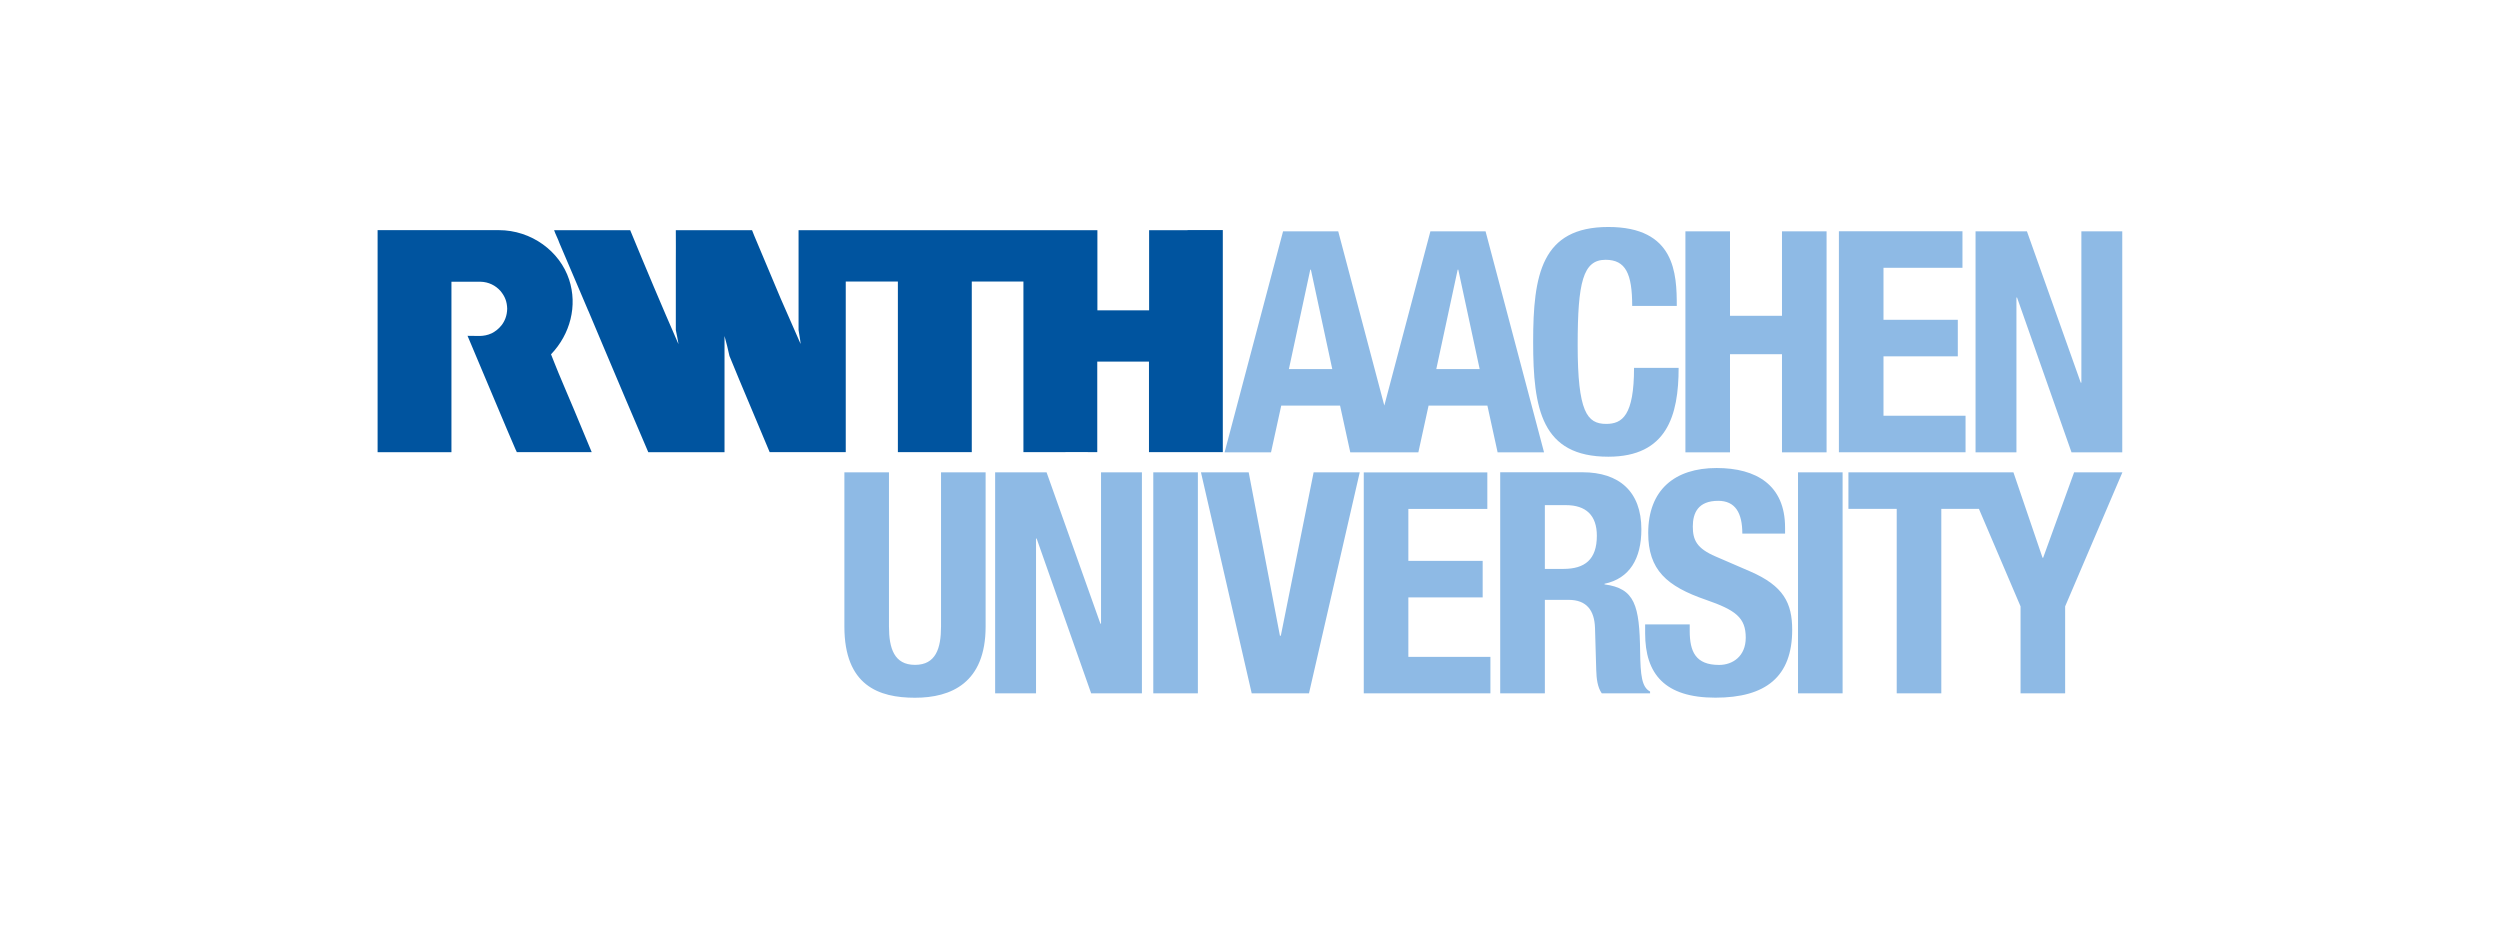
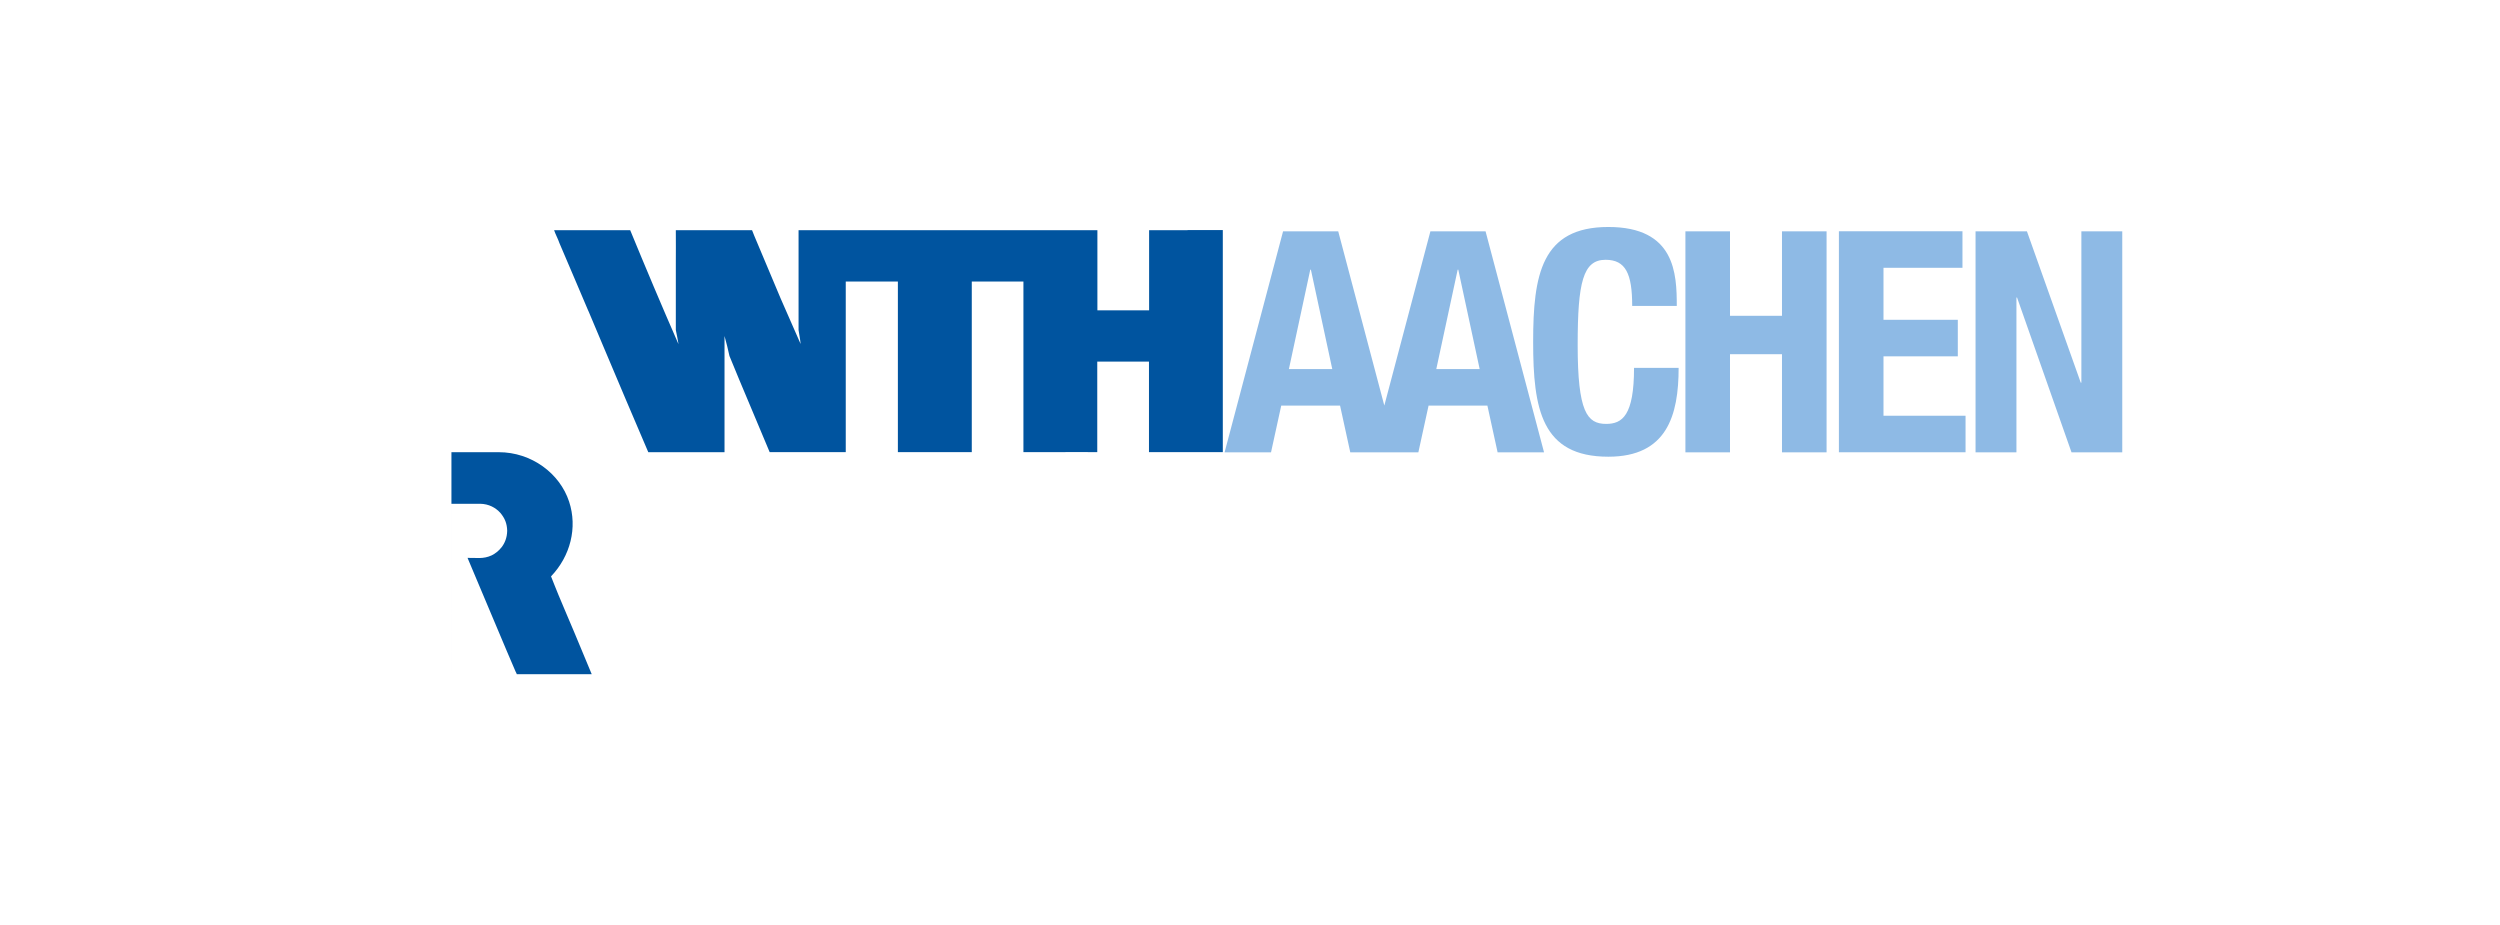
<svg xmlns="http://www.w3.org/2000/svg" id="Ebene_1" data-name="Ebene 1" width="365" height="135" viewBox="0 0 365 135">
  <defs>
    <style> .cls-1 { fill: #8ebae5; } .cls-1, .cls-2 { fill-rule: evenodd; } .cls-3 { fill: none; } .cls-2 { fill: #00549f; } </style>
  </defs>
  <rect id="canvas_background" data-name="canvas background" class="cls-3" x="21.3" y="18.04" width="281.87" height="77.57" />
  <g>
-     <path id="rwth" class="cls-2" d="M65.91,66.02h-10.78v-32.42h17.68c4.8,0,8.93,3.1,10.28,7.22,1.25,3.81.18,7.96-2.64,10.91.38,1.02.74,1.81,1.09,2.72.78,1.8,1.5,3.61,2.28,5.39l2.57,6.17h-10.94s-.09-.26-.17-.37c-.43-.96-.83-1.98-1.26-2.94l-2.63-6.24c-1.04-2.52-2.09-4.91-3.13-7.43,1.3-.03,2.28.21,3.53-.37.88-.44,2.22-1.52,2.26-3.59-.03-1.03-.32-1.8-1-2.61-.68-.75-1.67-1.31-2.95-1.33,0,0-4.19,0-4.19,0v24.87s0,0,0,0ZM173.4,33.61h-5.63v11.7h-7.55v-11.7h-43.63v14.57c.09.67.24,1.35.3,2.04l-2.91-6.63c-1.3-3.04-2.54-6.09-3.85-9.15-.11-.28-.19-.47-.33-.83h-11.13c0,1.59.02,3.35,0,4.89v9.68c.11.61.3,1.41.39,2.04l-.07-.13c-2.39-5.46-4.7-10.94-6.98-16.48h-11.11c.22.65.56,1.24.78,1.89l2.45,5.74,1.71,4.02.11.24c.79,1.88,1.41,3.34,2.17,5.15,2.2,5.21,4.32,10.23,6.53,15.37h11.13v-16.96c.28.96.5,1.93.72,2.91,1.89,4.65,3.94,9.37,5.87,14.04h11.11v-24.91h7.61v24.91h10.79v-24.91h7.54v24.91h4.76c1.96-.02,4.07,0,6.02,0v-13.22h7.55v13.22h10.78v-32.42h-5.16Z" />
+     <path id="rwth" class="cls-2" d="M65.91,66.02h-10.78h17.68c4.8,0,8.93,3.1,10.28,7.22,1.25,3.81.18,7.96-2.64,10.91.38,1.02.74,1.81,1.09,2.72.78,1.8,1.5,3.61,2.28,5.39l2.57,6.17h-10.94s-.09-.26-.17-.37c-.43-.96-.83-1.98-1.26-2.94l-2.63-6.24c-1.04-2.52-2.09-4.91-3.13-7.43,1.3-.03,2.28.21,3.53-.37.88-.44,2.22-1.52,2.26-3.59-.03-1.03-.32-1.8-1-2.61-.68-.75-1.67-1.31-2.95-1.33,0,0-4.19,0-4.19,0v24.87s0,0,0,0ZM173.4,33.61h-5.63v11.7h-7.55v-11.7h-43.63v14.57c.09.67.24,1.35.3,2.04l-2.91-6.63c-1.3-3.04-2.54-6.09-3.85-9.15-.11-.28-.19-.47-.33-.83h-11.13c0,1.59.02,3.35,0,4.89v9.68c.11.61.3,1.41.39,2.04l-.07-.13c-2.39-5.46-4.7-10.94-6.98-16.48h-11.11c.22.65.56,1.24.78,1.89l2.45,5.74,1.71,4.02.11.24c.79,1.88,1.41,3.34,2.17,5.15,2.2,5.21,4.32,10.23,6.53,15.37h11.13v-16.96c.28.96.5,1.93.72,2.91,1.89,4.65,3.94,9.37,5.87,14.04h11.11v-24.91h7.61v24.91h10.79v-24.91h7.54v24.91h4.76c1.96-.02,4.07,0,6.02,0v-13.22h7.55v13.22h10.78v-32.42h-5.16Z" />
    <path id="aachen" class="cls-1" d="M216.88,33.77h-8.04l-6.73,25.44-6.73-25.44h-8.05l-8.54,32.27h6.78l1.49-6.82h8.59l1.49,6.82h9.94l1.49-6.82h8.59l1.49,6.82h6.78l-8.54-32.27h0ZM188.18,53.88l3.12-14.51h.09l3.12,14.51h-6.33ZM209.7,53.88l3.12-14.51h.09l3.12,14.51h-6.33,0ZM238.3,44.66c0-4.7-.95-6.73-3.89-6.73-3.3,0-4.07,3.3-4.07,12.43,0,9.76,1.36,11.53,4.16,11.53,2.35,0,4.07-1.22,4.07-8.18h6.51c0,6.96-1.72,12.97-10.26,12.97-9.76,0-10.98-6.96-10.98-16.77s1.22-16.77,10.98-16.77,9.99,6.82,9.99,11.53h-6.51ZM246.07,33.77h6.51v12.34h7.59v-12.34h6.51v32.27h-6.51v-14.33h-7.59v14.33h-6.51v-32.27ZM286.52,33.77v5.33h-11.53v7.59h10.85v5.33h-10.85v8.68h11.98v5.33h-18.49v-32.27h18.04ZM295.93,33.77l7.86,22.1h.09v-22.1h5.97v32.27h-7.41l-7.95-22.6h-.09v22.6h-5.97v-32.27s7.5,0,7.5,0Z" />
-     <path id="university" class="cls-1" d="M225.55,73.75h3.07c2.94,0,4.52,1.49,4.52,4.47,0,3.48-1.76,4.84-4.88,4.84h-2.71v-9.31ZM219.04,101.23h6.51v-13.65h3.48c2.62,0,3.75,1.54,3.84,4.07l.18,6.19c.04,1.27.18,2.49.81,3.39h7.05v-.27c-1.22-.63-1.4-2.4-1.45-5.79-.09-6.82-.77-9.26-5.2-9.85v-.09c3.66-.77,5.38-3.66,5.38-7.96,0-5.51-3.25-8.32-8.59-8.32h-12.02v32.27h0,0ZM123.28,68.96v22.51c0,8.63,5.02,10.4,10.31,10.4s10.31-2.17,10.31-10.4v-22.51h-6.51v22.51c0,3.21-.77,5.6-3.8,5.6s-3.8-2.4-3.8-5.6v-22.51h-6.51,0ZM145.29,68.96v32.27h5.97v-22.6h.09l7.96,22.6h7.41v-32.27h-5.97v22.1h-.09l-7.86-22.1h-7.5ZM174.89,68.96h-6.51v32.27h6.51v-32.27ZM175.34,68.96l7.41,32.27h8.36l7.41-32.27h-6.73l-4.79,23.86h-.13l-4.56-23.86h-6.96ZM199.11,68.96v32.27h18.49v-5.33h-11.98v-8.68h10.85v-5.33h-10.85v-7.59h11.53v-5.33h-18.04ZM240.19,91.15v1.31c0,5.97,2.89,9.4,10.26,9.4s11.21-3.07,11.21-9.9c0-3.93-1.26-6.42-6.15-8.54l-5.02-2.17c-2.76-1.18-3.34-2.4-3.34-4.38s.77-3.75,3.71-3.75c2.49,0,3.52,1.76,3.52,4.79h6.24v-.9c0-6.19-4.2-8.68-9.99-8.68-6.14,0-9.99,3.21-9.99,9.49,0,5.38,2.67,7.77,8.45,9.76,4.29,1.49,5.79,2.58,5.79,5.52,0,2.71-1.9,3.98-3.89,3.98-3.43,0-4.29-1.94-4.29-4.97v-.95h-6.51ZM269.02,68.96h-6.51v32.27h6.51v-32.27ZM302.82,68.96l-4.52,12.47h-.09l-4.25-12.47h-24.09v5.33h7.05v26.94h6.51v-26.94h5.49l6.08,14.24v12.7h6.51v-12.7l8.36-19.57h-7.05Z" />
  </g>
</svg>